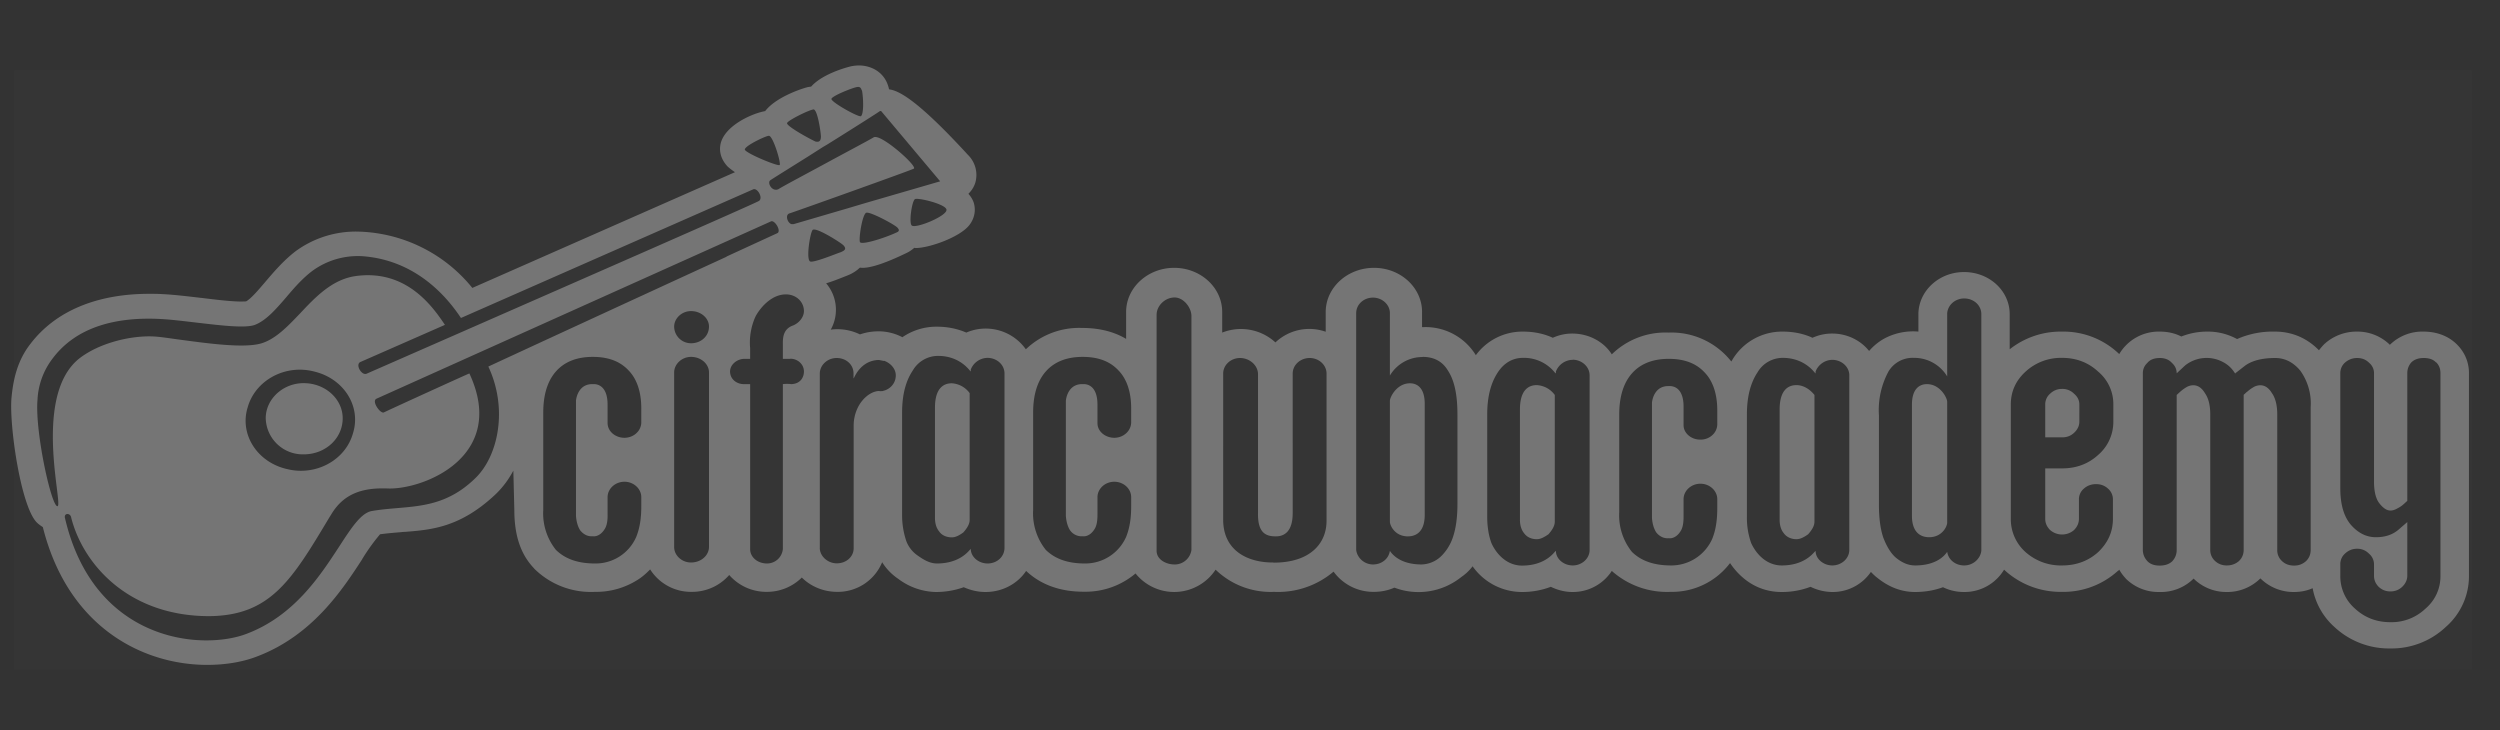
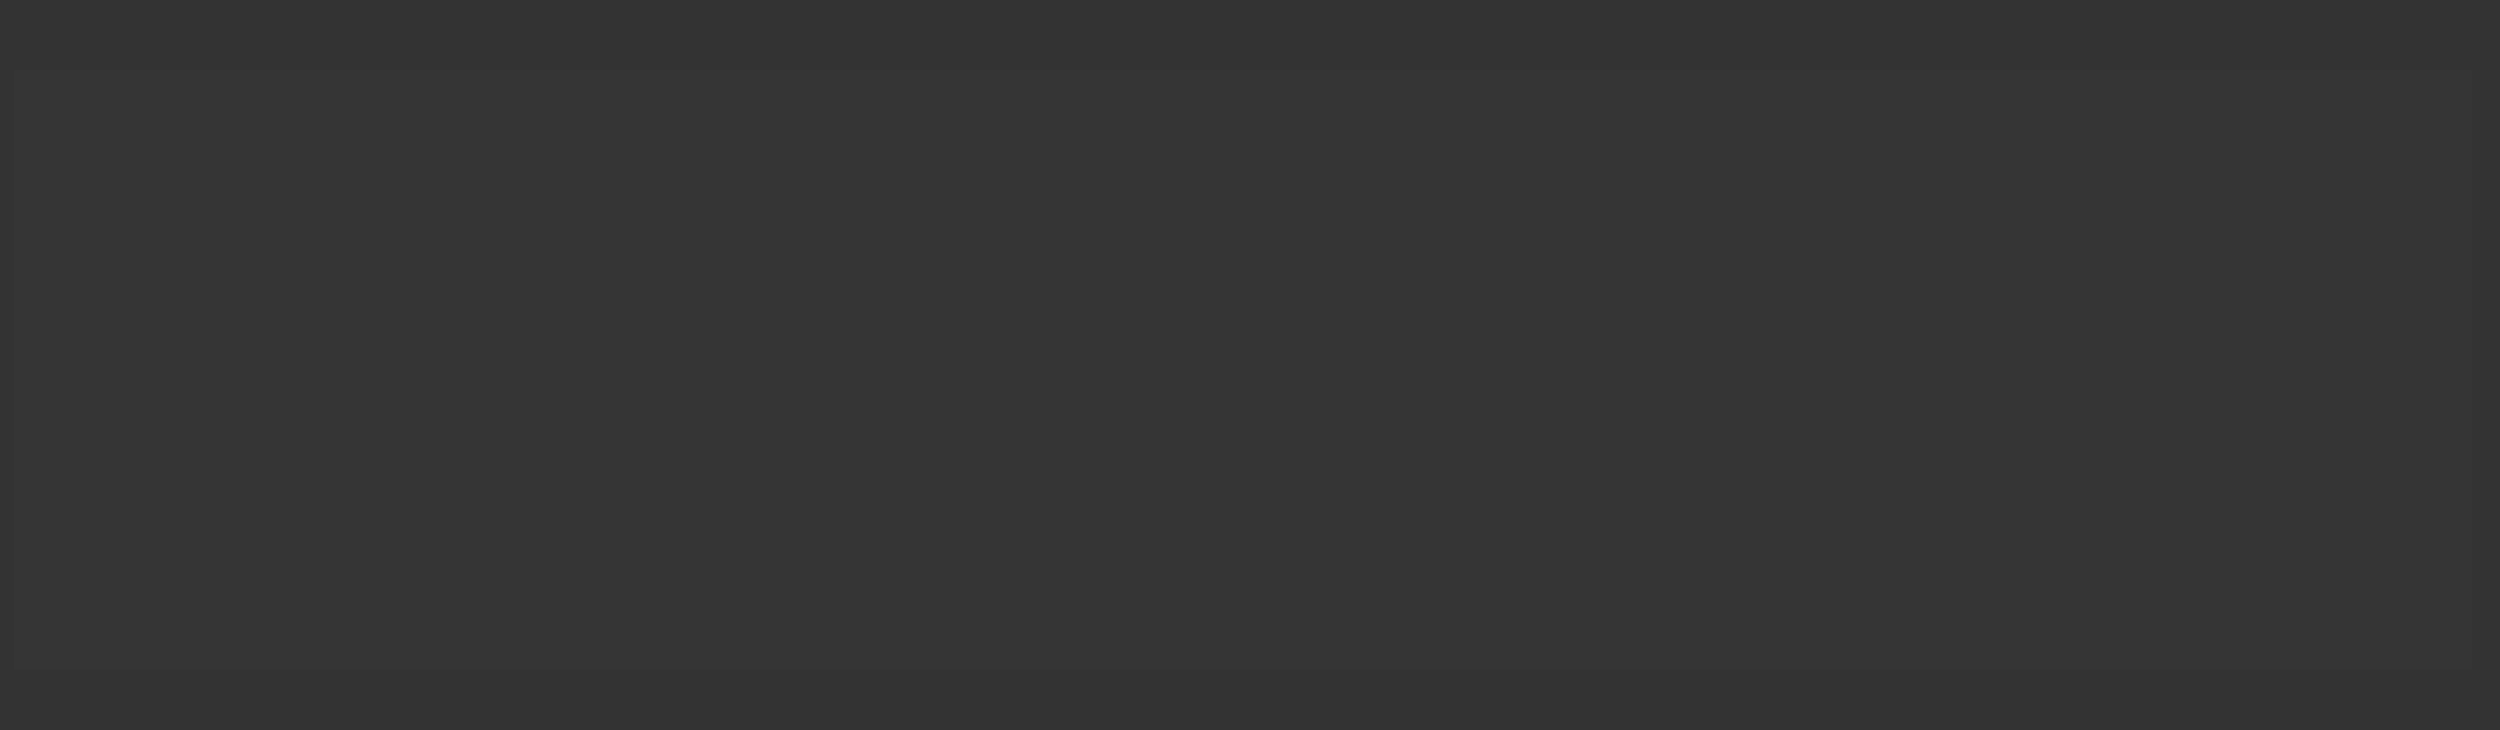
<svg xmlns="http://www.w3.org/2000/svg" width="178" height="52" fill="none">
  <rect width="100%" height="100%" fill="#333333" stroke="none" />
  <path opacity=".01" fill="#F5F5F5" d="M1 5h175v42.68H1z" />
-   <path fill-rule="evenodd" clip-rule="evenodd" d="M38.02 40.46c-1-1.04-1.4-2.44-1.4-4.16l-.07-2.79c-.32.6-.73 1.17-1.25 1.67-2.52 2.38-4.58 2.54-6.48 2.69-.13 0-.25.02-.38.03h-.01c-.48.04-.93.08-1.37.14a14 14 0 0 0-1.26 1.75v.01c-1.41 2.17-3.54 5.44-7.5 6.94-1.03.4-2.26.6-3.55.6-4.5 0-9.89-2.6-11.7-9.81-.15-.1-.3-.2-.43-.33-1.14-1.14-1.98-6.96-1.8-8.9.12-1.22.39-2.6 1.35-3.82 1.77-2.32 4.7-3.56 8.46-3.56.3 0 .6 0 .91.02.85.04 1.83.16 2.78.27h.01c1.06.13 2.15.26 2.86.26l.33-.01c.35-.19.91-.85 1.37-1.39.59-.69 1.25-1.47 2.1-2.14a7.25 7.25 0 0 1 4.51-1.44 10.8 10.8 0 0 1 8.13 4.01l18.7-8.24c-.22-.15-.4-.29-.52-.4-.4-.42-.6-.94-.53-1.47.17-1.37 2.2-2.3 3.2-2.48.82-1.07 2.9-1.7 3.1-1.72l.14-.02h.03c.88-1 2.87-1.46 2.89-1.46.17-.03.35-.05.52-.05.82 0 1.88.44 2.14 1.7.68.09 1.98.7 5.63 4.68a2 2 0 0 1 .52 1.94c-.1.34-.28.6-.5.82.18.2.3.4.38.63.17.56.05 1.15-.34 1.63-.7.85-2.85 1.6-3.79 1.6l-.06-.01h-.05c-.16.14-.34.27-.56.37-2.15 1.04-2.88 1.05-3.15 1.05l-.11-.01h-.05c-.2.19-.45.37-.8.52l-.1.04c-.6.24-1.08.43-1.5.55a2.9 2.9 0 0 1 .33 3.3l.08-.01a3.66 3.66 0 0 1 2 .35c.4-.14.85-.22 1.33-.22a3.65 3.65 0 0 1 1.69.42 4.28 4.28 0 0 1 2.45-.75c.8 0 1.5.16 2.1.42a3.5 3.5 0 0 1 4.24 1.19 5.48 5.48 0 0 1 4-1.52c1.22 0 2.27.26 3.14.78v-1.92c0-1.73 1.54-3.14 3.42-3.14s3.42 1.4 3.42 3.14v1.47a3.63 3.63 0 0 1 3.79.7 3.51 3.51 0 0 1 3.58-.76v-1.4c0-1.74 1.54-3.15 3.44-3.15 1.88 0 3.42 1.4 3.42 3.14v1.08h.15a4.2 4.2 0 0 1 3.68 2 4.11 4.11 0 0 1 3.36-1.68c.85 0 1.56.18 2.12.44.42-.19.88-.3 1.36-.3h.09c1.15.02 2.2.6 2.75 1.48a5.46 5.46 0 0 1 4.05-1.55 5.42 5.42 0 0 1 4.46 2.06l.12-.2a4.13 4.13 0 0 1 3.54-1.93c.85 0 1.56.18 2.12.44.42-.19.89-.3 1.36-.3h.09c1.04.01 2 .5 2.58 1.24.3-.35.67-.66 1.11-.9a4.34 4.34 0 0 1 2.4-.48v-1.29c.04-1.62 1.47-2.95 3.25-2.95 1.8 0 3.24 1.33 3.25 2.98v2.52a5.85 5.85 0 0 1 3.72-1.26 5.73 5.73 0 0 1 4.08 1.6 3.26 3.26 0 0 1 2.88-1.6c.53 0 1.06.1 1.54.35a5 5 0 0 1 1.9-.35c.76 0 1.46.2 2.07.53a6.3 6.3 0 0 1 2.7-.53c1.3 0 2.35.53 3.13 1.33.12-.16.26-.32.41-.47l.03-.02.03-.03a3.4 3.4 0 0 1 2.24-.81 3.3 3.3 0 0 1 2.34.94l.02-.02a3.3 3.3 0 0 1 2.38-.92c.81 0 1.7.24 2.38.92.57.57.85 1.29.85 2.03V41a4.8 4.8 0 0 1-1.65 3.64 5.62 5.62 0 0 1-3.95 1.53 5.7 5.7 0 0 1-3.98-1.53 4.87 4.87 0 0 1-1.55-2.76c-.4.18-.85.27-1.32.27a3.34 3.34 0 0 1-2.4-.97 3.34 3.34 0 0 1-2.4.97 3.3 3.3 0 0 1-2.36-.96l-.02.03a3.3 3.3 0 0 1-2.4.93 3.3 3.3 0 0 1-2.38-.93l-.03-.03-.02-.03a3.14 3.14 0 0 1-.44-.6l-.03.04-.04.03v.01h-.02a5.76 5.76 0 0 1-3.99 1.5 5.9 5.9 0 0 1-4-1.47l-.02-.02-.02-.02-.08-.07a3.28 3.28 0 0 1-2.85 1.59 3.4 3.4 0 0 1-1.5-.34c-.54.2-1.2.34-1.99.34-1.16 0-2.06-.5-2.71-1.03l-.01-.01-.02-.01a4.07 4.07 0 0 1-.4-.38 3.3 3.3 0 0 1-2.74 1.43h-.02a3.6 3.6 0 0 1-1.54-.37 5.7 5.7 0 0 1-2.06.37c-1.81 0-3-1.06-3.67-2.06a5.18 5.18 0 0 1-4.22 2.05 5.91 5.91 0 0 1-4.2-1.49 3.3 3.3 0 0 1-2.78 1.5h-.02c-.54 0-1.07-.14-1.54-.37a5.7 5.7 0 0 1-2.06.37 4.3 4.3 0 0 1-3.51-1.83 3.4 3.4 0 0 1-.8.76 4.86 4.86 0 0 1-4.77.76c-.45.2-.94.3-1.46.3a3.5 3.5 0 0 1-2.87-1.44 6.11 6.11 0 0 1-4.24 1.44 5.63 5.63 0 0 1-4.16-1.58 3.53 3.53 0 0 1-5.7.27 5.51 5.51 0 0 1-3.65 1.3c-1.71.01-3.1-.5-4.14-1.48-.6.9-1.67 1.5-2.89 1.5-.56 0-1.08-.13-1.55-.34a5.9 5.9 0 0 1-2.01.34 4.61 4.61 0 0 1-2.66-.94 3.92 3.92 0 0 1-1.14-1.18 3.41 3.41 0 0 1-3.2 2.11c-1 0-1.9-.4-2.52-1.02a3.52 3.52 0 0 1-2.51 1.02 3.51 3.51 0 0 1-2.66-1.2 3.51 3.51 0 0 1-2.66 1.2 3.44 3.44 0 0 1-2.97-1.6c-.27.28-.56.54-.9.75a5.5 5.5 0 0 1-3.04.85 5.72 5.72 0 0 1-4.33-1.67ZM62.73 7.9l-.08.01c-.16.12-1.91 1.23-3.72 2.36l-.34.2-1.05.67c-1.42.89-2.61 1.63-2.7 1.7-.18.13 0 .59.32.66a.4.4 0 0 0 .28-.04c.21-.15 2.2-1.2 3.96-2.16 1.34-.72 2.56-1.37 2.8-1.52.05-.03.11-.03.2-.02l.08.02c.83.25 2.86 2.1 2.58 2.23-.24.13-8.7 3.15-8.87 3.19-.3.12-.12.68.17.76h.14l3.86-1.13 1.31-.39.31-.09 4.96-1.44M49.2 24.44a1.2 1.2 0 0 1-1.2-1.18c0-.6.55-1.11 1.2-1.11.72 0 1.28.51 1.28 1.1 0 .68-.56 1.19-1.28 1.19Zm-28.8 8.95c-2.1-.5-3.35-2.47-2.77-4.37.54-1.95 2.68-3.1 4.73-2.57 2.12.5 3.36 2.48 2.78 4.37-.53 1.96-2.68 3.1-4.73 2.57ZM48 38.94V26.52c0-.6.55-1.11 1.2-1.11.72 0 1.28.51 1.28 1.11v12.42c0 .6-.56 1.11-1.28 1.11-.65 0-1.2-.5-1.2-1.1Zm8.27-13.4c.53 0 .97.4.97.91 0 .43-.26.88-.9.9a2.47 2.47 0 0 0-.6 0v11.73a1.13 1.13 0 0 1-1.13 1.04c-.68 0-1.21-.46-1.2-1.04V27.35h-.45c-.54 0-.98-.38-.98-.9 0-.49.5-.91 1.05-.9h.38v-.76a4.5 4.5 0 0 1 .37-2.23c.28-.55 1.09-1.6 2.18-1.6.72 0 1.28.52 1.28 1.19 0 .47-.41.9-.82 1.04-.63.25-.69.8-.68 1.32v1.04h.53Zm20.82-.13c1.09 0 1.94.31 2.55.97.6.62.9 1.55.9 2.7v.98c0 .62-.55 1.11-1.2 1.11-.63 0-1.2-.44-1.2-1.04v-1.32c0-1.22-.6-1.49-1.05-1.46-.95-.03-1.17.86-1.2 1.18v8.2c.03.42.13.76.3 1.03a1 1 0 0 0 .9.42c.2.03.55-.05.83-.49.17-.25.22-.62.22-1.04V35.4c0-.6.54-1.1 1.2-1.1.66 0 1.2.5 1.2 1.1v.63c0 .84-.1 1.57-.37 2.22a3.18 3.18 0 0 1-2.93 1.87c-1.2 0-2.12-.32-2.78-.97a4.16 4.16 0 0 1-.9-2.84v-6.94c0-1.25.3-2.24.9-2.92.62-.7 1.5-1.04 2.63-1.04Zm-34.88 0c1.09 0 1.94.31 2.55.97.6.62.9 1.55.9 2.7v.98c0 .62-.54 1.11-1.2 1.11-.63 0-1.19-.44-1.2-1.04v-1.32c0-1.22-.6-1.49-1.05-1.46-.95-.03-1.17.86-1.2 1.18v8.2c.03.42.13.76.3 1.03.24.3.55.45.9.42.2.03.55-.05.83-.49.17-.25.23-.62.22-1.04V35.4c0-.6.54-1.1 1.2-1.1.66 0 1.2.5 1.2 1.1v.63c0 .84-.1 1.57-.37 2.22a3.15 3.15 0 0 1-2.93 1.87c-1.2 0-2.12-.32-2.78-.97a4.16 4.16 0 0 1-.9-2.84v-6.94c0-1.25.3-2.24.9-2.92.62-.7 1.5-1.04 2.63-1.04Zm59.08 0c.81 0 1.41.32 1.8.97.47.71.68 1.75.68 3.12v6.39c0 .9-.1 1.68-.3 2.29a3.41 3.41 0 0 1-.9 1.46 2.1 2.1 0 0 1-1.35.55c-1.53 0-2.1-.73-2.26-.97-.08.56-.58.97-1.2.97-.61 0-1.13-.46-1.2-1.04V22.3c0-.62.53-1.11 1.2-1.11.65 0 1.2.5 1.2 1.1v4.45a2.7 2.7 0 0 1 2.33-1.32Zm-32.17.9a1.3 1.3 0 0 1 1.2-.83c.67.01 1.2.5 1.2 1.11v12.42c0 .62-.53 1.11-1.2 1.11-.65 0-1.2-.47-1.2-1.04l-.06.06c-.19.22-.85.98-2.35.98-.5 0-.94-.26-1.35-.55a2.2 2.2 0 0 1-.83-1.04 5.75 5.75 0 0 1-.3-1.88v-7.28c0-1.24.25-2.23.76-2.99a2.08 2.08 0 0 1 1.8-1.04c1.38 0 2.07.81 2.27 1.05l.06.06v-.14Zm-6.18-.62h.02c.5.19.82.6.82 1.04 0 .54-.38.98-.9 1.1l-.01.01c-.13.01-.21.02-.29 0-.74.02-1.77.94-1.8 2.43V39c.02.63-.52 1.11-1.2 1.11-.62 0-1.17-.47-1.21-1.04V26.6c0-.6.54-1.11 1.2-1.11.68 0 1.21.48 1.2 1.11v.35l.04-.06c.12-.25.6-1.24 1.77-1.26l.36.07Zm20.69-4.51c.64 0 1.2.72 1.2 1.32v16.66a1.2 1.2 0 0 1-1.2 1.03c-.62 0-1.28-.36-1.28-.97v-16.8c0-.67.62-1.24 1.28-1.24Zm7.06 18.87h-.07c-1.81 0-3.53-.86-3.53-3.05V26.6c0-.62.55-1.11 1.2-1.11.67 0 1.25.5 1.28 1.11v9.92c-.03 1.45.58 1.67 1.27 1.67.55 0 1.2-.28 1.2-1.67V26.6c0-.62.55-1.11 1.21-1.11.66 0 1.2.5 1.2 1.11v10.48c0 1.66-1.22 2.98-3.76 2.98ZM57.84 16.4c.14-.34 2.1.93 2.18 1.04l.02.01c.12.14.27.31-.1.47-.05.03-.15.06-.26.1-.6.23-1.77.68-1.99.6-.31-.12-.03-1.92.15-2.22Zm-46.83 7.56c-1.68-.1-4 .47-5.41 1.6-2.43 2-1.85 6.8-1.56 9.14.1.8.16 1.3.06 1.34-.42.12-1.62-5.29-1.43-7.57a5.23 5.23 0 0 1 1.05-2.91c1.73-2.34 4.63-3 7.67-2.85.8.04 1.74.16 2.69.27 1.71.2 3.4.4 4.07.15.81-.32 1.48-1.1 2.2-1.93.55-.65 1.14-1.34 1.86-1.89a5.49 5.49 0 0 1 3.91-1.04c3.75.41 5.85 3.09 6.7 4.37l20.81-9.16c.33-.12.74.68.38.84-.21.15-13.14 5.81-21.32 9.4l-6.57 2.88c-.36.19-.86-.66-.45-.83l6.01-2.64c-.87-1.29-2.74-3.99-6.39-3.47-1.65.25-2.82 1.48-3.92 2.65-.89.93-1.74 1.83-2.77 2.14-1.24.36-3.8 0-5.76-.26-.73-.1-1.37-.2-1.83-.23Zm46.9-16.17c.3-.04.54 1.68.54 1.95-.01.27-.1.4-.38.34-.23-.09-2.1-1.09-2.03-1.32.08-.2 1.53-.92 1.88-.97Zm-4.88 2.85c.04-.29 1.59-1.01 1.73-.97.3.06.87 1.97.75 2.08-.16.1-2.5-.88-2.48-1.11Zm8.32-4.23.03.06c.12.76.1 1.67-.08 1.8-.13.12-2.19-1.03-2.1-1.24.1-.22 1.44-.76 1.8-.83.26-.05.3.09.35.21Zm.33 8.74c.24-.12 2.2.93 2.25 1.1.1.11.1.22-.07.29-.73.35-2.47.93-2.63.7-.1-.2.15-1.96.45-2.1Zm-9.95 3.13C45.8 21 34.75 26.1 34.77 26.1c1.4 2.98.72 6.33-.9 7.92-1.88 1.85-3.72 2-5.62 2.16-.58.05-1.16.1-1.75.2-.78.12-1.47 1.18-2.36 2.55-1.37 2.1-3.22 4.93-6.59 6.2-3.14 1.2-10.87.62-12.93-8.27-.07-.34.4-.36.45 0 .84 3.3 4.05 6.99 9.78 7.01 4.4-.02 5.92-2.55 8.6-7.03l.12-.19c.91-1.54 2.29-1.94 4.05-1.87 2.5.09 8.56-2.26 5.8-8.19-.02-.01-5.83 2.64-6.1 2.78-.25.08-.88-.8-.52-.98l28.1-12.63c.28-.1.74.7.45.84l-3.63 1.67Zm15.66-3.34c.02.45-2.22 1.37-2.48 1.11-.2-.2.01-1.7.23-1.87.2-.13 2.24.36 2.25.76Zm1.65 13.05a1.7 1.7 0 0 0-1.27-.7c-.55 0-1.2.3-1.2 1.74v7.84c0 .4.1.73.3.97.19.28.53.42.9.42.25 0 .5-.12.82-.35.3-.34.45-.62.45-.9v-9.02Zm32.4.76c0-1.2-.6-1.46-1.05-1.46-.94 0-1.43.99-1.43 1.25v8.6c0 .28.36 1.05 1.28 1.05.52 0 1.2-.26 1.2-1.53v-7.9ZM24.4 29.78c0-1.36-1.23-2.5-2.78-2.5-1.48 0-2.7 1.14-2.7 2.5a2.64 2.64 0 0 0 2.7 2.57c1.55 0 2.78-1.13 2.78-2.57Zm149.06-3.98c.2.2.3.46.3.76V41a3 3 0 0 1-1.05 2.32 3.5 3.5 0 0 1-2.51.98c-1 0-1.84-.33-2.54-.98a3.05 3.05 0 0 1-1.03-2.32v-.82a1 1 0 0 1 .34-.77c.25-.23.53-.34.86-.34.32 0 .6.11.83.34a1 1 0 0 1 .37.77V41c0 .3.11.56.34.79.23.21.5.32.83.32.32 0 .6-.11.83-.32.24-.23.37-.5.37-.8v-3.82l-.6.52c-.42.37-.96.56-1.63.56-.69 0-1.28-.3-1.8-.9-.5-.6-.74-1.46-.74-2.59v-8.19a1 1 0 0 1 .34-.76c.25-.21.53-.32.86-.32.32 0 .6.1.83.32.24.2.37.46.37.76v7.72c0 .68.12 1.2.37 1.53.27.35.53.53.8.53.17 0 .34-.06.51-.16.2-.1.34-.21.46-.32l.23-.21v-9.09c0-.3.1-.55.28-.76.21-.21.5-.32.89-.32.38 0 .68.1.88.32Zm-61.48-.18a1.3 1.3 0 0 0-1.2.83v.14l-.07-.06a2.83 2.83 0 0 0-2.27-1.05c-.73 0-1.35.35-1.8 1.04-.5.76-.75 1.75-.75 2.98v7.3c0 .69.1 1.32.3 1.87.37.82 1.13 1.6 2.18 1.6 1.5 0 2.16-.77 2.35-1l.06-.05c0 .57.55 1.04 1.2 1.04.66 0 1.2-.5 1.2-1.1V26.72c0-.6-.54-1.1-1.2-1.11Zm-1.28 2.5a1.7 1.7 0 0 0-1.28-.7c-.55 0-1.2.3-1.2 1.74V37c0 .4.1.73.3.97.2.28.53.42.9.42.26 0 .51-.13.83-.35.3-.34.45-.62.45-.9v-9.02Zm18.57-1.67a1.3 1.3 0 0 1 1.2-.83c.66.01 1.2.5 1.2 1.1v12.43c0 .61-.54 1.1-1.2 1.11-.65 0-1.2-.47-1.2-1.04l-.06.06c-.2.22-.85.98-2.35.98-1.05 0-1.8-.77-2.18-1.6a5.4 5.4 0 0 1-.3-1.87V29.5c0-1.23.25-2.22.75-2.98a2.08 2.08 0 0 1 1.8-1.04c1.38 0 2.08.81 2.28 1.05l.06.06v-.14Zm-1.36.97c.44 0 .91.24 1.28.7v9.02c0 .28-.15.56-.45.9-.31.22-.57.35-.83.35-.36 0-.7-.14-.9-.42-.2-.24-.3-.56-.3-.97v-7.84c0-1.44.65-1.74 1.2-1.74Zm17.71 9.52c0 .3.12.57.35.8a1.3 1.3 0 0 0 1.7 0c.23-.23.35-.5.35-.8v-1.38a1 1 0 0 1 .35-.77c.25-.22.54-.32.87-.32.33 0 .61.1.85.32a1 1 0 0 1 .35.77v1.38c0 .92-.35 1.7-1.05 2.37-.7.63-1.56.95-2.57.95a3.78 3.78 0 0 1-2.6-.95 3.13 3.13 0 0 1-1.05-2.37V28.8c0-.92.35-1.7 1.05-2.34a3.72 3.72 0 0 1 2.6-.98c1.01 0 1.87.33 2.57.98a3.01 3.01 0 0 1 1.08 2.34v1.23a3.1 3.1 0 0 1-1.08 2.36c-.7.64-1.56.96-2.57.96h-1.2v3.59Zm1.2-5.8c.33 0 .61-.1.85-.32.25-.23.38-.5.38-.8V28.8c0-.3-.13-.56-.38-.77a1.16 1.16 0 0 0-.85-.34c-.33 0-.61.11-.85.34a1 1 0 0 0-.35.77v2.34h1.2Zm-10.54-5.66a2 2 0 0 0-1.82.97 5.77 5.77 0 0 0-.68 3.12v6.39c0 .9.1 1.68.3 2.29.25.66.55 1.15.91 1.46.43.35.87.55 1.37.55 1.54 0 2.12-.73 2.28-.97.08.56.58.97 1.21.97.62 0 1.15-.46 1.22-1.04V22.36c0-.62-.54-1.11-1.22-1.11-.66 0-1.2.5-1.21 1.1v4.45a2.74 2.74 0 0 0-2.36-1.32Zm.91 1.87c-.45 0-1.06.26-1.06 1.46v7.91c0 1.27.7 1.53 1.22 1.53.93 0 1.29-.77 1.29-1.04v-8.6c0-.28-.5-1.26-1.44-1.26Zm-18.37-1.8c1.09 0 1.94.31 2.55.97.6.62.9 1.55.9 2.7v.98c0 .62-.55 1.11-1.2 1.1-.63.01-1.2-.44-1.2-1.03v-1.32c0-1.22-.6-1.49-1.05-1.46-.95-.03-1.17.86-1.2 1.18v8.2c.03.42.13.76.3 1.03.24.3.55.45.9.42.2.03.55-.05.83-.49.17-.25.22-.62.22-1.04v-1.25c0-.6.54-1.1 1.2-1.1.66 0 1.2.5 1.2 1.1v.63c0 .84-.1 1.57-.37 2.22a3.19 3.19 0 0 1-2.93 1.87c-1.2 0-2.12-.32-2.78-.97a4.16 4.16 0 0 1-.9-2.84V29.5c0-1.24.3-2.23.9-2.91.62-.7 1.5-1.04 2.63-1.04Zm41.16 2.35-.23.21v11.04c0 .31-.11.58-.34.8-.23.2-.52.31-.86.31-.33 0-.6-.1-.84-.32a1.04 1.04 0 0 1-.34-.8V29.5c0-.65-.13-1.16-.38-1.51-.22-.37-.5-.56-.83-.56a.98.98 0 0 0-.52.16c-.17.1-.31.21-.43.32l-.23.21v11.04c0 .3-.1.56-.31.8-.21.2-.51.31-.9.31-.38 0-.67-.1-.88-.32-.21-.23-.32-.5-.32-.8V26.58c0-.28.1-.53.32-.74.2-.24.5-.35.89-.35.36 0 .65.11.86.35.23.2.34.46.34.74l.6-.56a2.46 2.46 0 0 1 2.7-.24c.35.18.64.45.87.83v-.03l.72-.56c.5-.35 1.2-.53 2.13-.53.68 0 1.28.3 1.78.9a4 4 0 0 1 .74 2.6v10.17c0 .31-.11.58-.34.8-.23.2-.5.31-.83.31-.35 0-.64-.1-.87-.32a1.04 1.04 0 0 1-.34-.8V29.5c0-.65-.13-1.16-.38-1.51-.22-.37-.5-.56-.83-.56a.98.98 0 0 0-.52.16c-.17.1-.31.21-.43.32Z" fill="#757575" />
</svg>